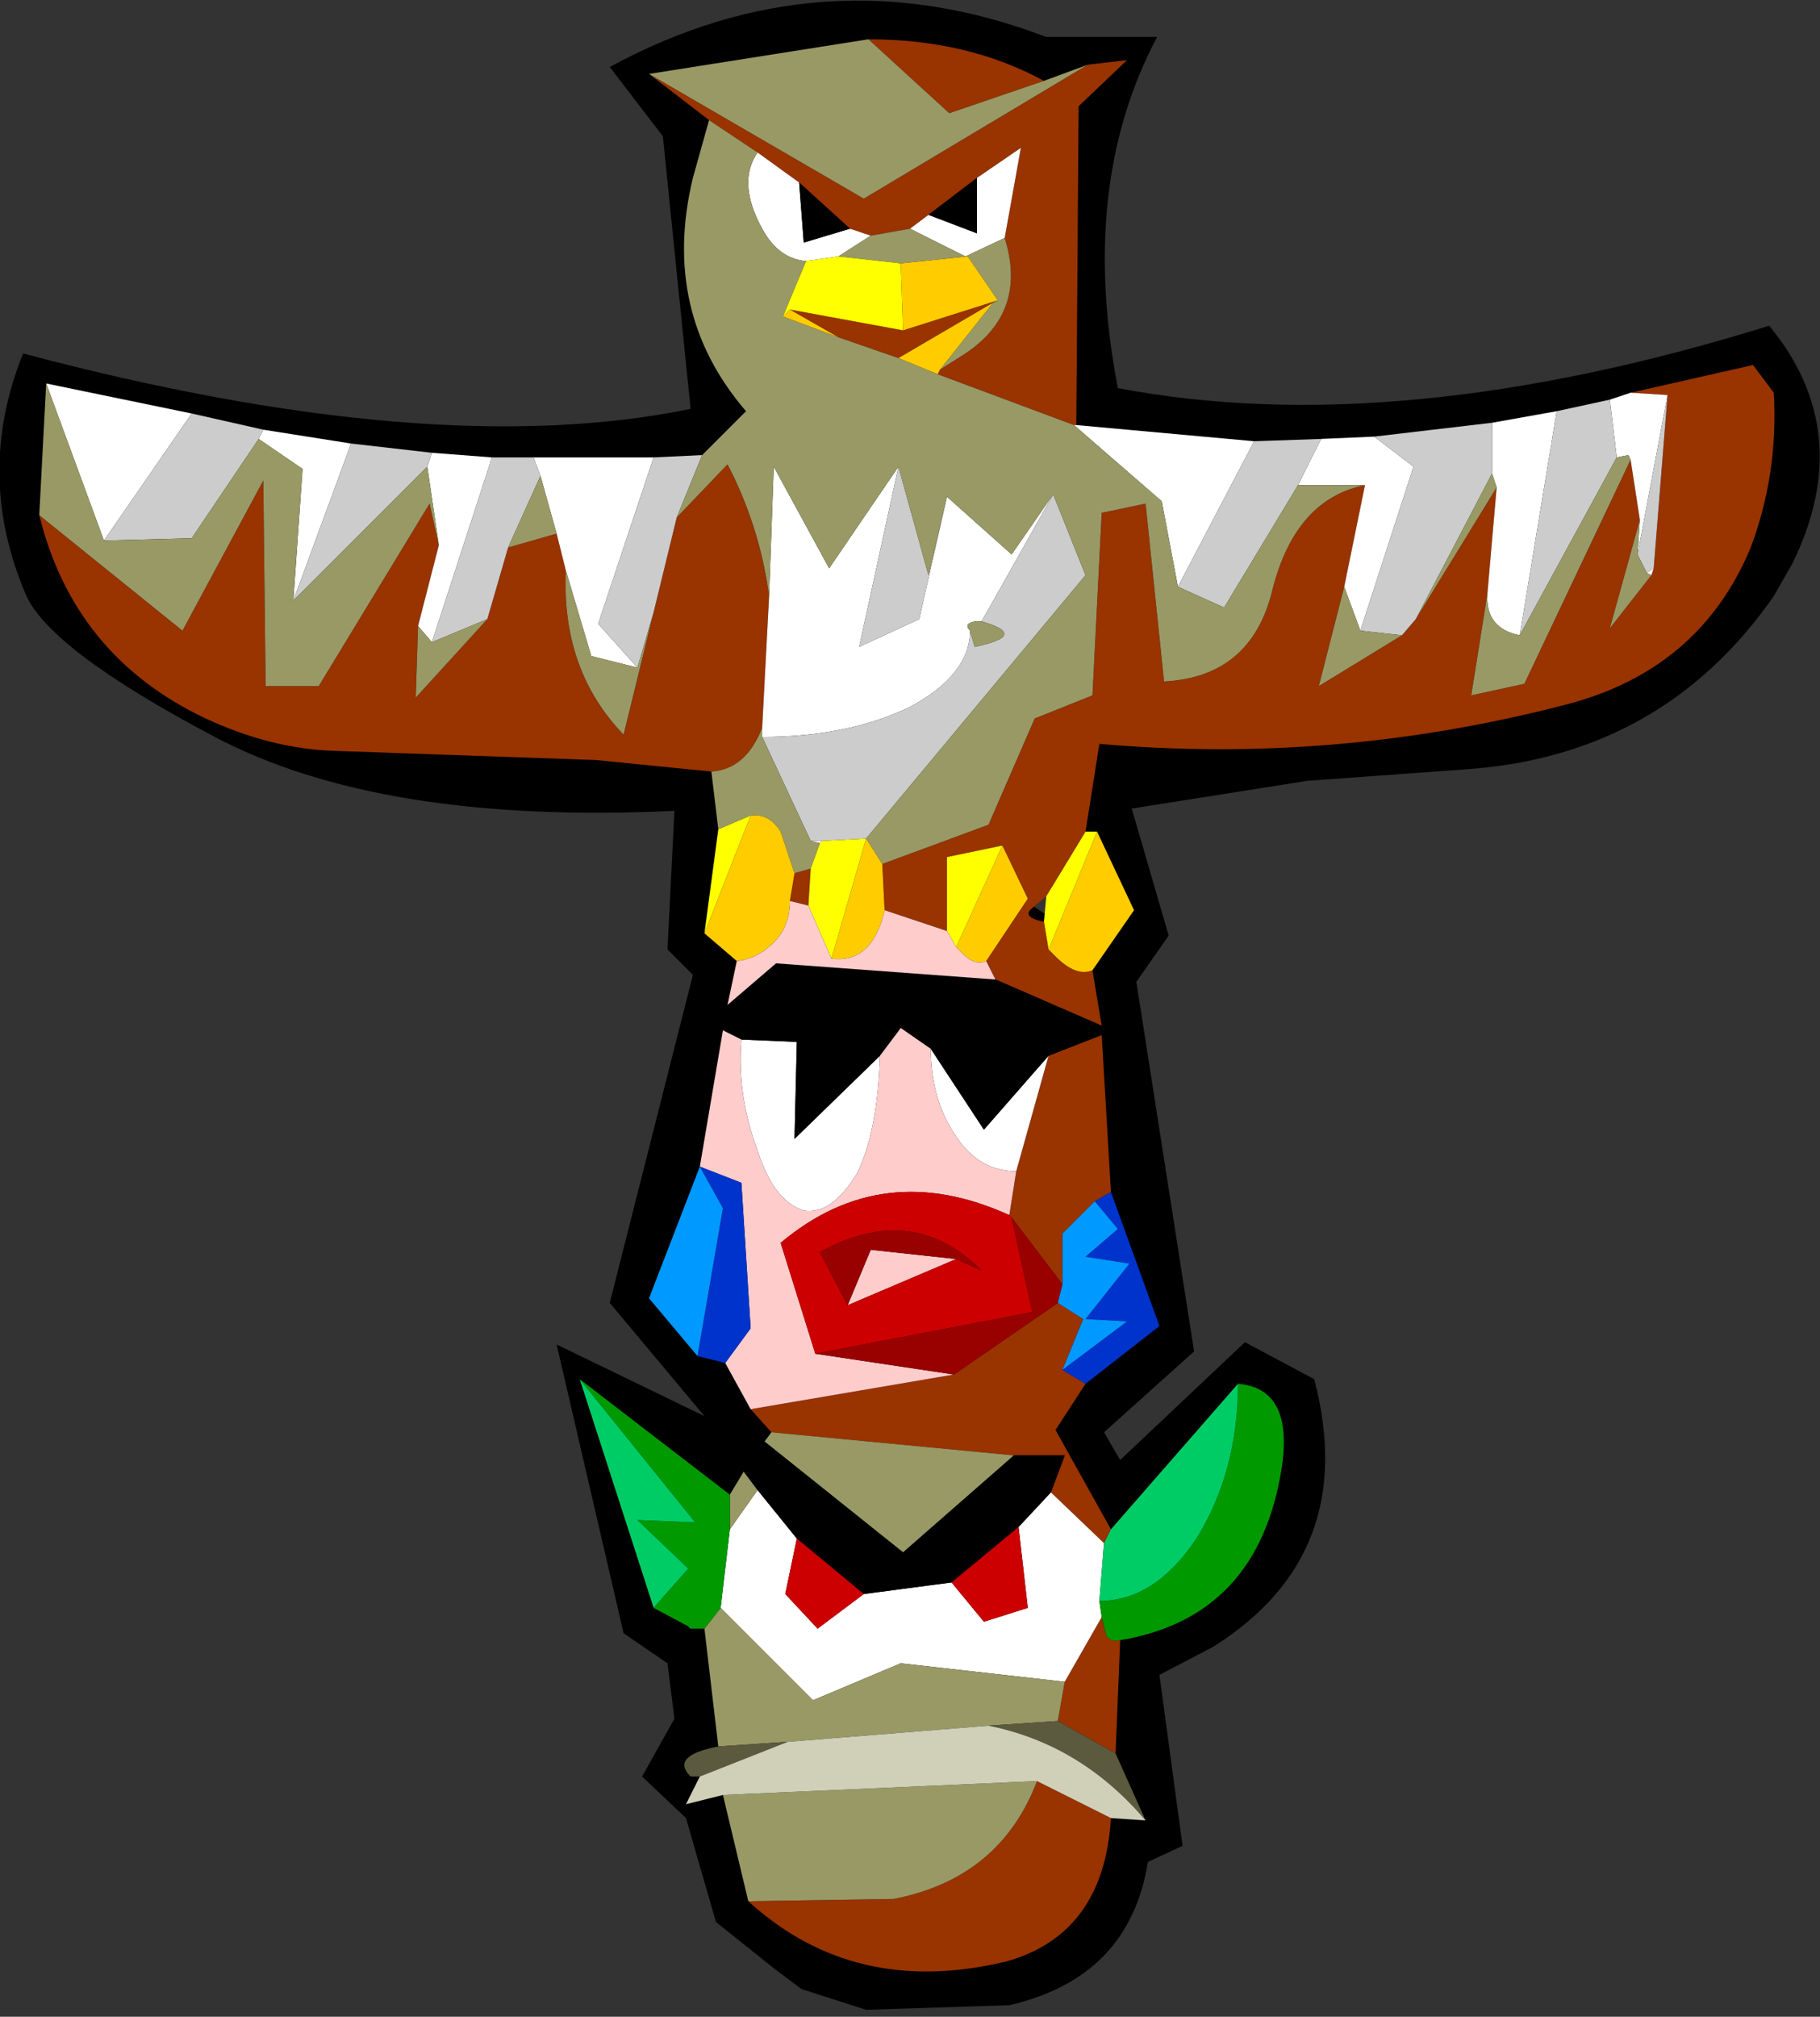
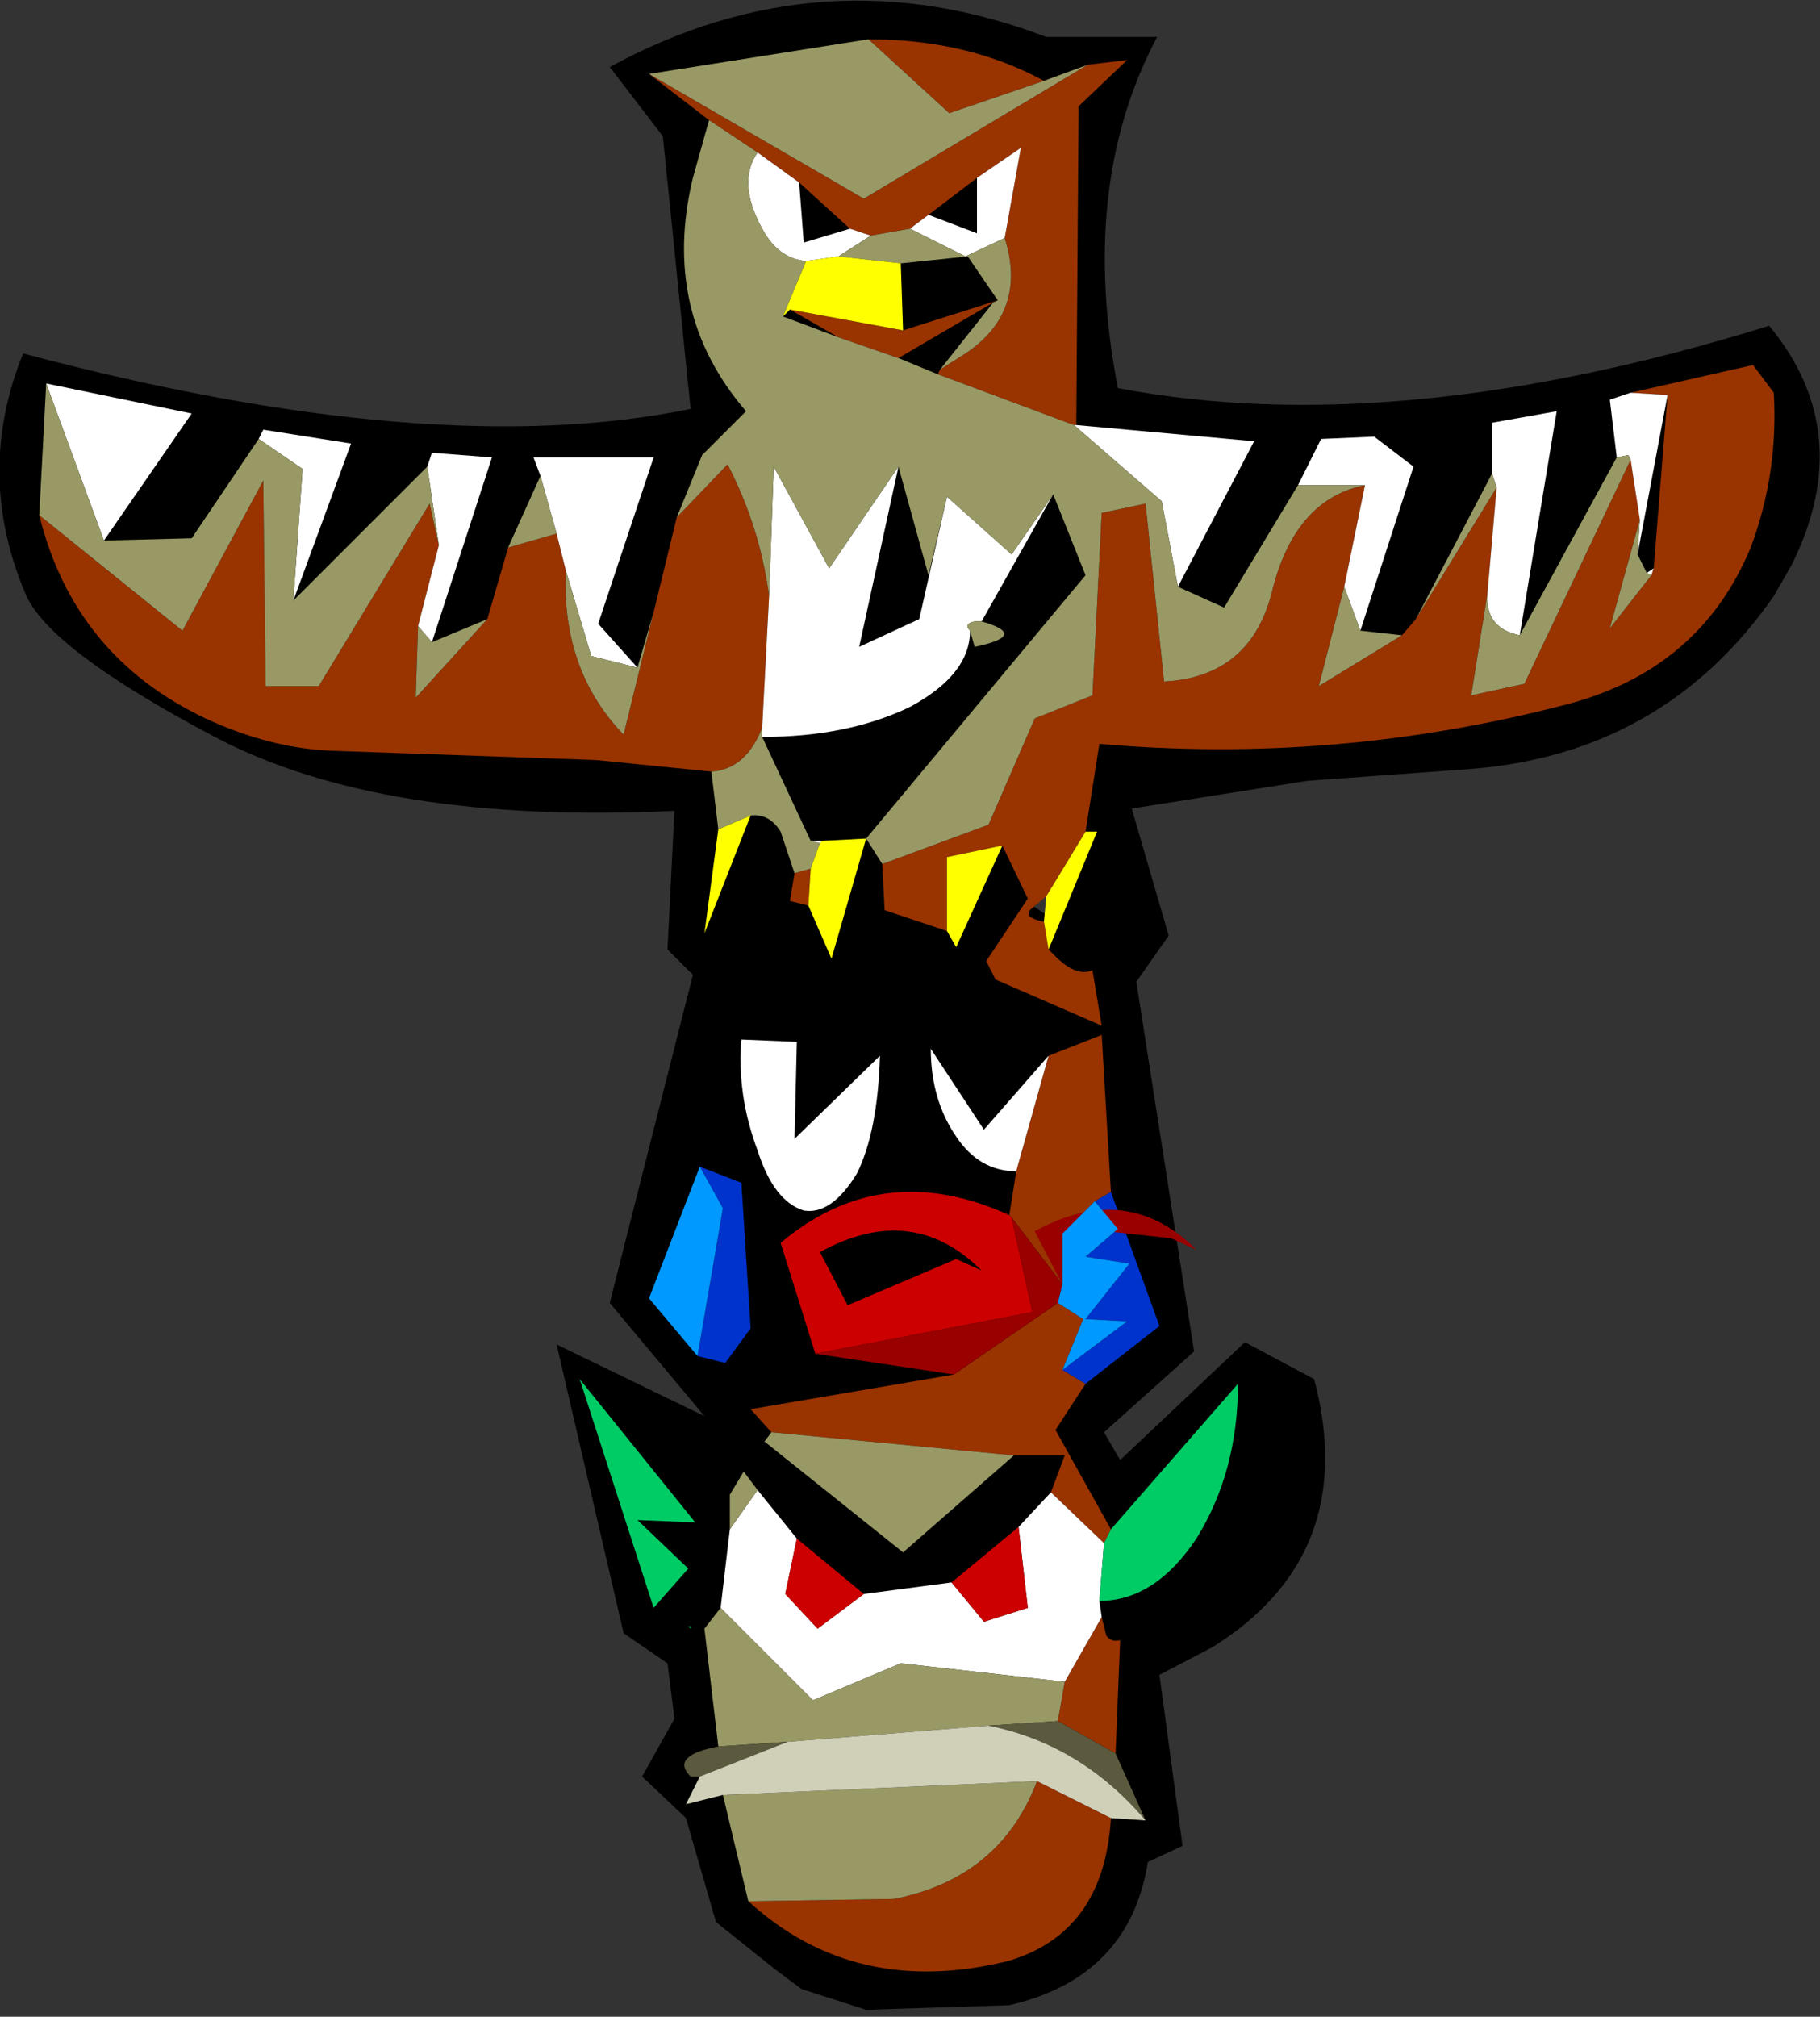
<svg xmlns="http://www.w3.org/2000/svg" height="43.65" width="39.4">
  <rect width="100%" height="100%" fill="#333333" stroke="none" />
  <g fill-rule="evenodd">
    <path d="M22.7 19.15l-.5.35.6.4.25-.55-.35-.2M22.65.8h2.4q-1.7 3.2-.85 7.6 6.05 1.15 14.1-1.35 1.9 2.3.5 5.15l-.4.7q-2.4 3.45-6.65 3.75l-3.45.25-3.8.6.8 2.75-.7 1 1.25 8L23.9 31l.35.6 2.7-2.55 1.5.8q1 3.8-2.2 5.8l-1.15.6.5 3.7-.75.35q-.4 2.5-3 3.1l-3.1.1-1.4-.45-.6-.45-1.25-1-.65-2.25-.95-.9.7-1.25-.15-1.2-.95-.65-1.45-6.25 3.2 1.55-2.05-2.45 1.8-7.1-.55-.55.15-3q-6.35.3-9.95-1.6-3.6-1.9-4.1-3.1-1.1-2.6-.05-5.2Q9.35 10 14.95 8.85l-.6-5.9-1.15-1.5q4.6-2.5 9.45-.65" />
    <path d="M23.55 1.4l.85-.1-1.05 1-.05 6.9h-.05L20.3 8.1l.05-.1.55-.35q1.35-.9.85-2.5l.35-1.95-.95.65-1.05.8-.4.3-.85.15-.45-.15-1.1-1-.9-.65-1.05-.7-1.3-1 4.65 2.7 4.85-2.9M35.3 8.5l2.65-.6.45.6q.1 1.75-.5 3.35-1.1 2.65-4 3.4-5 1.3-10.1.85l-.3 1.9-.85 1.4-.3.25q-.25.2.25.3l.1.6.15.15q.45.45.8.3l.2 1.2-2.3-1-.2-.4.9-1.35-.55-1.15-1.2.25v1.6l-1.35-.45-.05-1 2.3-.85 1-2.3 1.25-.5.2-3.95.95-.2.4 3.85q1.9-.1 2.35-2 .5-1.95 2-2.25l-.45 2.2-.55 2.15 1.8-1.1.3-.35 1.75-2.85-.2 2.3-.35 2.2L33 14.8l2.3-4.85.2 1.3-.65 2.35.9-1.15.05-.15.3-3.75-.8-.05M23.85 22.4l.2 3.4-.35.2-.7.7v1.1l-1.1-1.45-.05-.05.15-.95.7-2.5 1.15-.45m-.35 7.55l-.65 1 1.2 2.15-.15.3-1.15-1.1.3-.8h-1.1L16.7 31l-.45-.5 4.4-.75 2.25-1.55.55.35-.45 1.1.5.3m.75 5.55l-.1 2.45-1.25-.7.15-.85.8-1.4.1.4q.1.15.3.1m-.2 3.85q-.15 2.5-2.25 3.1-3.3.8-5.6-1.3l3.15-.05q2.3-.45 3.1-2.55l1.6.8M15.4 16.7l-2.5-.25-5.7-.2q-1.35-.05-2.75-.7-2.85-1.35-3.6-4.4l3.1 2.5L5.7 10.4l.05 4.45H6.9l2.4-3.95.2.9-.45 1.75L9 15.1l1.55-1.7.45-1.55 1.05-.3.2.8q-.1 2.15 1.25 3.55l.65-2.65.5-2.05 1.1-1.15q.7 1.35.9 2.85l-.15 2.85q-.35.9-1.1.95M18.8.85q2.15 0 3.8.9l-2.05.7L18.8.85m2.8 5.65l-.1.05-2.05 1.2-1.3-.45-1.05-.6 2.45.45 2.05-.65m-4.1 13.1l-.4-.1.1-.6.35-.1-.05.8" fill="#930" />
    <path d="M23.3 9.2l3.85.35-1.65 3.15-.35-1.85-1.9-1.65h.05m5.3.3l1.15-.05.85.65-1.15 3.55-.35-.95.45-2.2H28.1l.5-1m3.7-.35l1.4-.25-.8 4.85q-.75-.15-.7-.9l.2-2.3-.1-.3v-1.1m2.55-.5l.45-.15.8.05-.65 3.45.05-.75-.2-1.3-.05-.1-.25.05-.15-1.25M1 8.3l3.15.65-1.9 2.75L1 8.3m4.7 1l1.9.3L6.35 13l.2-2.85-.95-.65.1-.2m3.65.5l1.3.1-1.3 4-.3-.35.45-1.75-.25-1.7.1-.3m2.2.1h2.6l-1.2 3.6.85.95-1-.25-.55-1.85-.2-.8-.35-1.25-.15-.4m10.2-4.75l-.85.4-1.2-.6.4-.3 1.05.4v-1.2l.95-.65-.35 1.95m-2.9-.05l-.7.45-.7.1q-.6-.05-.95-.7-.55-1-.1-1.65l.9.65.1 1.3 1-.3.45.15m1.65 5.65L21.9 12l.9-1.3-1.55 2.75h-.15q-.25.05-.1.2 0 .95-1.3 1.65-1.35.65-3.2.65v-.2l.15-2.85.1-2.8 1.2 2.2 1.5-2.2-.85 3.9 1.3-.6.6-2.65m-2.95 7.45h.25l-.05.05-.2-.05m18.25-5.9l-.05.15-.1-.05.15-.1M20.15 22.7l1.15 1.75 1.4-1.6-.7 2.5q-.8 0-1.3-.75-.55-.8-.55-1.9m-1.1.15q-.05 1.65-.5 2.55-.55.9-1.15.8-.65-.2-1-1.3-.45-1.2-.35-2.4l1.2.05-.05 2.1 1.85-1.8m3.7 9.45l1.15 1.1-.1 1.25.05.35-.8 1.4-3.55-.4-1.9.8-2-2 .2-1.7.6-.85.85 1.05-.25 1.2.7.75 1-.75 1.9-.25.7.85.95-.3-.2-1.75.7-.75" fill="#fff" />
-     <path d="M27.15 9.55l1.45-.05-.5 1-1.6 2.65-1-.45 1.65-3.15m2.6-.1l2.55-.3v1.1l-1.65 3.15-.3.35-.9-.1 1.15-3.55-.85-.65m3.95-.55l1.15-.25L35 9.9l-2.1 3.85.8-4.85m-29.55.05l1.55.35-.1.2-1.45 2.15-1.9.05 1.9-2.75m3.45.65l1.75.2-.1.3-2.9 2.9L7.6 9.6m3.05.3h.9l.15.4-.7 1.55-.45 1.55-1.2.5 1.3-4m3.5 0l1.05-.05-.55 1.35-.5 2.05-.35 1.2-.85-.95 1.2-3.6m8.65.8l.7 1.75-4.75 5.7-.95.05h-.25l-1.05-2.25q1.85 0 3.2-.65 1.3-.7 1.3-1.65l.1.35q1.2-.25.15-.55l1.55-2.75m-3.35-.6l.65 2.35.4-1.7-.6 2.65-1.3.6.85-3.9M36.1 8.55l-.3 3.75-.15.1-.2-.4.65-3.45" fill="#ccc" />
    <path d="M22.6 1.75l.95-.35-4.85 2.9-4.65-2.7L18.8.85l1.75 1.6 2.05-.7m-6.4 39.4l-.55-2.3 6.8-.3q-.8 2.1-3.1 2.55l-3.15.05m-.65-3.35l-.3-2.55.35-.45 2 2 1.9-.8 3.55.4-.15.85-1.5.1-4.35.35-1.5.1m.25-5.45l.3-.5.3.4-.6.85v-.75m.75-1.15l.15-.2 5.25.5-2.4 2.1-3-2.4m-1-13.25l-.15-1.25q.75-.05 1.1-.95v.2l1.05 2.25.2.05-.2.55-.35.1-.3-.9q-.25-.4-.65-.35l-.7.3m-14.7-6.8L1 8.3l1.25 3.4 1.9-.05L5.6 9.5l.95.65-.2 2.85 2.9-2.9.25 1.7-.2-.9-2.4 3.95H5.75L5.7 10.4l-1.75 3.25-3.1-2.5m14.35-1.3l.95-.95Q14.3 6.75 15 3.85l.35-1.25 1.05.7q-.45.65.1 1.65.35.65.95.7l-.5 1.2 1.2.45 1.3.45.85.35 2.95 1.1 1.9 1.65.35 1.85 1 .45 1.6-2.65h1.45q-1.5.3-2 2.25-.45 1.9-2.35 2l-.4-3.85-.95.2-.2 3.95-1.25.5-1 2.3-2.3.85-.35-.55 4.75-5.7-.7-1.75-.9 1.3-1.4-1.25-.4 1.7-.65-2.35-1.5 2.2-1.2-2.2-.1 2.8q-.2-1.5-.9-2.85l-1.1 1.15.55-1.35m6.4-3.35l-.65-.95-1.45.15-1.35-.15.7-.45.85-.15 1.2.6.85-.4q.5 1.6-.85 2.5l-.55.35 1.15-1.45.1-.05m7.5 6.2l.35.95.9.1-1.8 1.1.55-2.15m-7.85.75q1.05.3-.15.55l-.1-.35q-.15-.15.1-.2h.15m14.5-1l-.9 1.15.65-2.35-.05.75.2.4.1.05m-.45-2.5L33 14.8l-1.15.25.35-2.2q-.05.75.7.9L35 9.9l.25-.05.05.1m-2.9.6l-1.75 2.85 1.65-3.15.1.3M10.55 13.4L9 15.1l.05-1.55.3.35 1.2-.5m3.6-.15l-.65 2.65q-1.35-1.4-1.25-3.55l.55 1.85 1 .25.35-1.2m-2.1-1.7l-1.05.3.7-1.55.35 1.25" fill="#996" />
-     <path d="M23.85 22.2v.2l-1.15.45-1.4 1.6-1.15-1.75-.65-.45-.45.6-1.85 1.8.05-2.1-1.2-.05-.4-.2.1-.55 1.05-.9 4.75.35 2.3 1m-7.75 9.65q-.5-.55.2-.75l.25.1 3 2.4 2.4-2.1h1.1l-.3.8-.7.75-1.45 1.2-1.9.25-1.45-1.2-.85-1.05-.3-.4m4-27.2l1.05-.8v1.2l-1.05-.4m-1.7.3l-1 .3-.1-1.3 1.1 1" />
-     <path d="M23.75 18l.8 1.7-.9 1.3q-.35.15-.8-.3l-.15-.15L23.75 18m-7.8 2.8l-.7-.6 1-2.55q.4-.05.65.35l.3.9-.1.6q0 .55-.35.9t-.8.4M19.5 5.7l1.45-.15.65.95-2.05.65-.05-1.45m2 .85L20.35 8l-.05.1-.85-.35 2.05-1.2m-3.35.75l-1.2-.45.15-.15 1.05.6m.6 10.85l.35.55.05 1-.05.2q-.3.95-1.1.85l.75-2.6m2.6 2.65q-.25.1-.5-.15l-.15-.15 1-2.2.55 1.15-.9 1.35" fill="#fc0" />
    <path d="M23.5 18h.25l-1.05 2.55-.1-.6.05-.55.85-1.4m-8.25 2.2l.3-2.25.7-.3-1 2.55m2.9-14.65l1.35.15.05 1.45-2.45-.45-.15.15.5-1.2.7-.1M17.8 18.2l.95-.05-.75 2.6-.5-1.15.05-.8.2-.55.05-.05m2.9 2.3l-.2-.35v-1.6l1.2-.25-1 2.2" fill="#ff0" />
-     <path d="M16.25 30.5l-.55-1 .55-.75-.2-3.15-.9-.35.5-2.95.4.2q-.1 1.2.35 2.4.35 1.1 1 1.3.6.1 1.15-.8.45-.9.5-2.55l.45-.6.65.45q0 1.1.55 1.9.5.75 1.3.75l-.15.95q-2.75-1.25-4.95.6l.75 2.4 3 .45-4.4.75m-.5-8.75l.2-.95q.45-.05.8-.4.35-.35.35-.9l.4.1.5 1.15q.8.1 1.1-.85l.05-.2 1.35.45.2.35.15.15q.25.25.5.15l.2.4-4.75-.35-1.05.9m4.95 5.5l-2.35 1 .5-1.2 1.85.2" fill="#fcc" />
    <path d="M24.15 37.95l.65 1.45q-1.4-1.65-3.4-2.05l1.5-.1 1.25.7m-9 .5h-.2q-.45-.45.6-.65l1.5-.1-1.9.75" fill="#5b5a3e" />
    <path d="M24.05 25.8l1.05 2.9-1.6 1.25-.5-.3 1.4-1.05-.9-.05.95-1.2-.95-.15.7-.6-.5-.6.35-.2m-8.35 3.7l-.6-.15.55-3.2-.5-.9.9.35.2 3.15-.55.75" fill="#03c" />
    <path d="M20.7 27.25l.55.25q-1.5-1.5-3.5-.4l.6 1.15 2.35-1m1.15-.95l.05.05.45 2.05-4.7.9-.75-2.4q2.2-1.85 4.95-.6m.2 6.75l.2 1.75-.95.3-.7-.85 1.45-1.2M18.7 34.5l-1 .75-.7-.75.25-1.2 1.45 1.2" fill="#c00" />
-     <path d="M23 27.8l-.1.4-2.25 1.55-3-.45 4.7-.9-.45-2.05L23 27.8m-4.65.45l-.6-1.15q2-1.1 3.5.4l-.55-.25-1.85-.2-.5 1.2" fill="#900" />
+     <path d="M23 27.8l-.1.4-2.25 1.55-3-.45 4.7-.9-.45-2.05L23 27.8l-.6-1.15q2-1.1 3.5.4l-.55-.25-1.85-.2-.5 1.2" fill="#900" />
    <path d="M15.1 29.35l-1.05-1.25 1.1-2.85.5.9-.55 3.2M23.7 26l.5.6-.7.6.95.15-.95 1.2.9.05-1.4 1.05.45-1.1-.55-.35.1-.4v-1.1l.7-.7" fill="#09f" />
-     <path d="M26.8 29.95q1.2.1.95 1.8-.5 3.25-3.5 3.75-.2.05-.3-.1l-.1-.4-.05-.35q1.2 0 2.1-1.35.9-1.45.9-3.35m-11.55 5.3h-.3v-.05h-.05l-.75-.4.75-.85-1.1-1.05 1.25.05-2.5-3.1 3.25 2.5v.75l-.2 1.7-.35.45" fill="#090" />
    <path d="M24.05 33.1l2.75-3.15q0 1.9-.9 3.35-.9 1.35-2.1 1.35l.1-1.25.15-.3m-9.1 2.15l-.05-.05h.05v.05m-.8-.45l-1.6-4.95 2.5 3.1-1.25-.05 1.1 1.05-.75.85" fill="#0c6" />
    <path d="M24.8 39.4l-.75-.05-1.6-.8-6.8.3-.8.2.3-.6 1.9-.75 4.35-.35q2 .4 3.4 2.05" fill="#d0d0b9" />
  </g>
</svg>